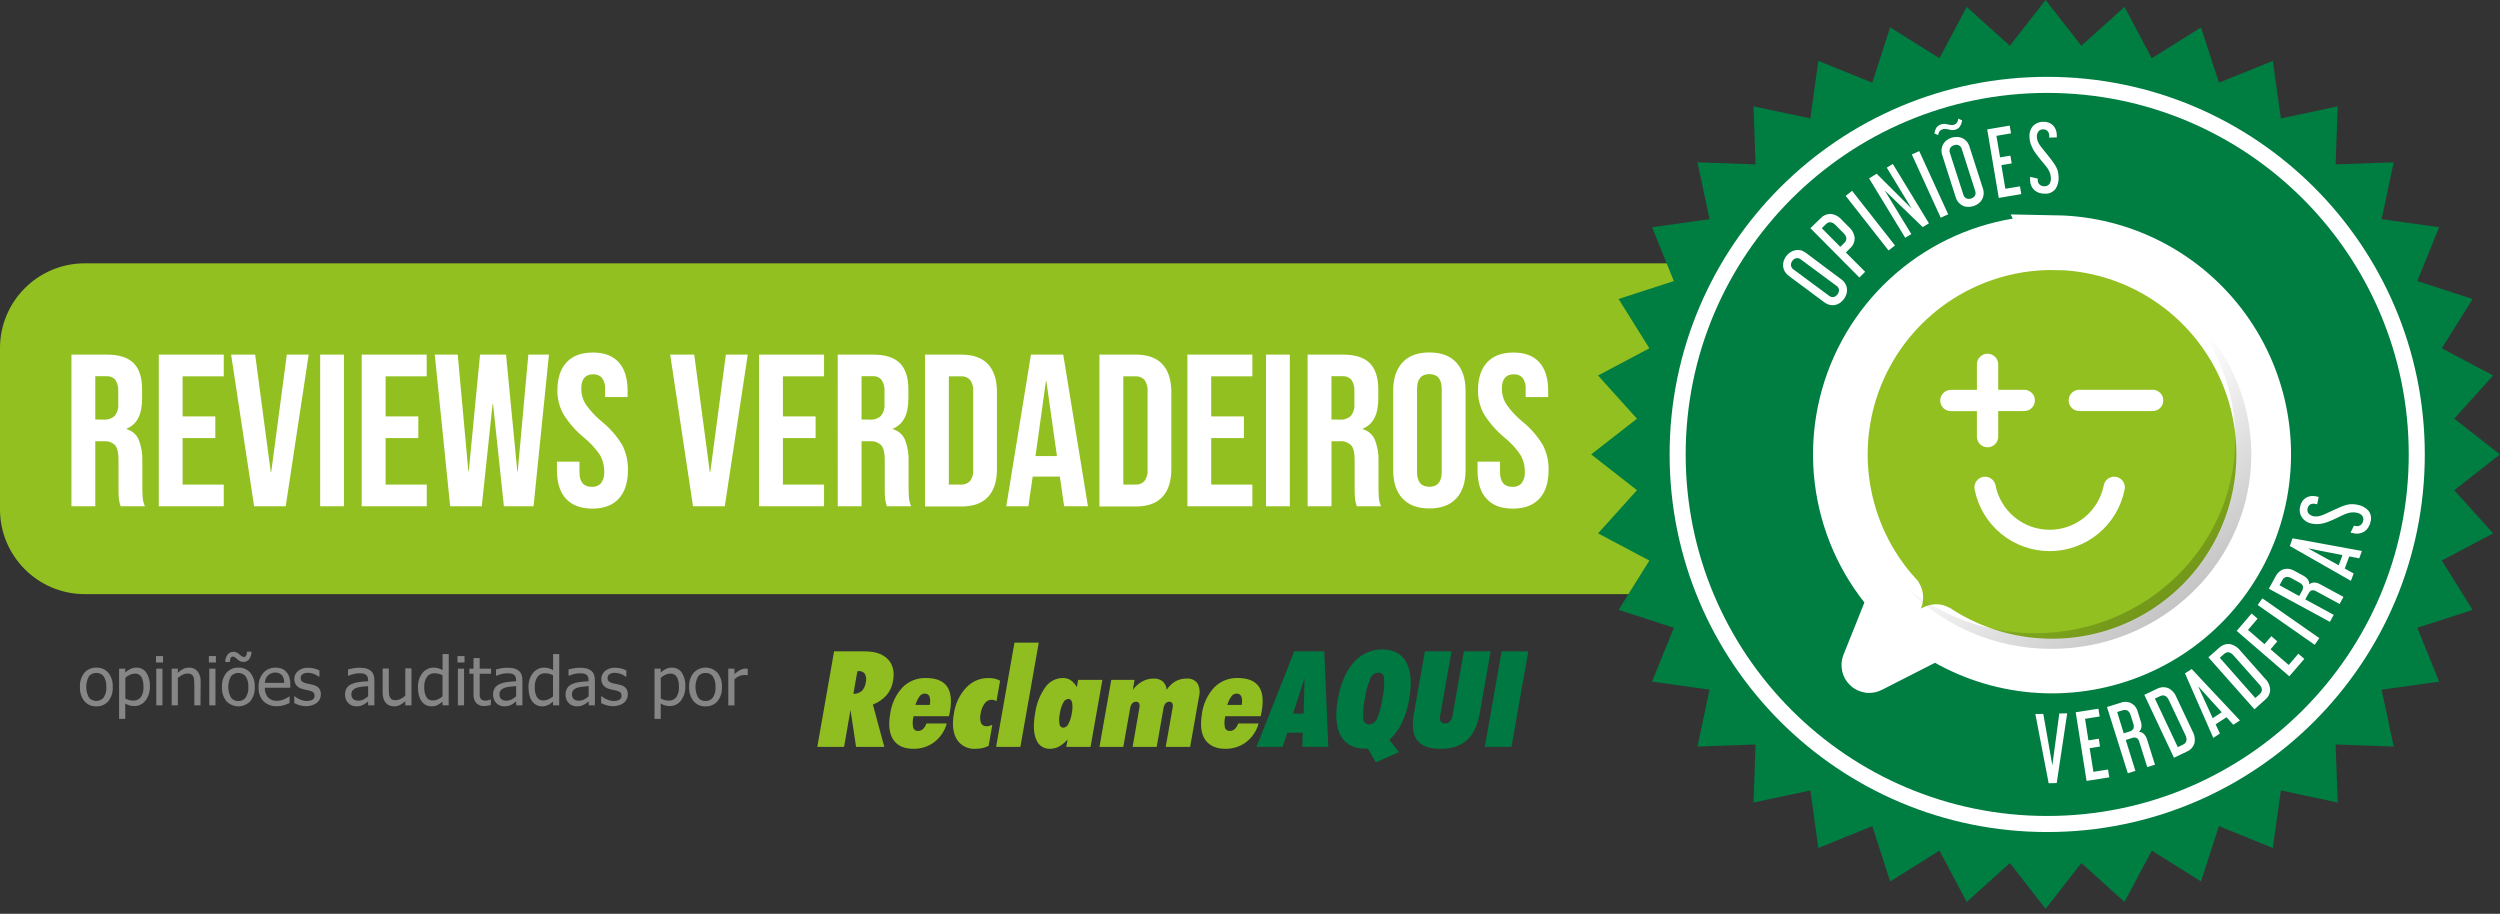
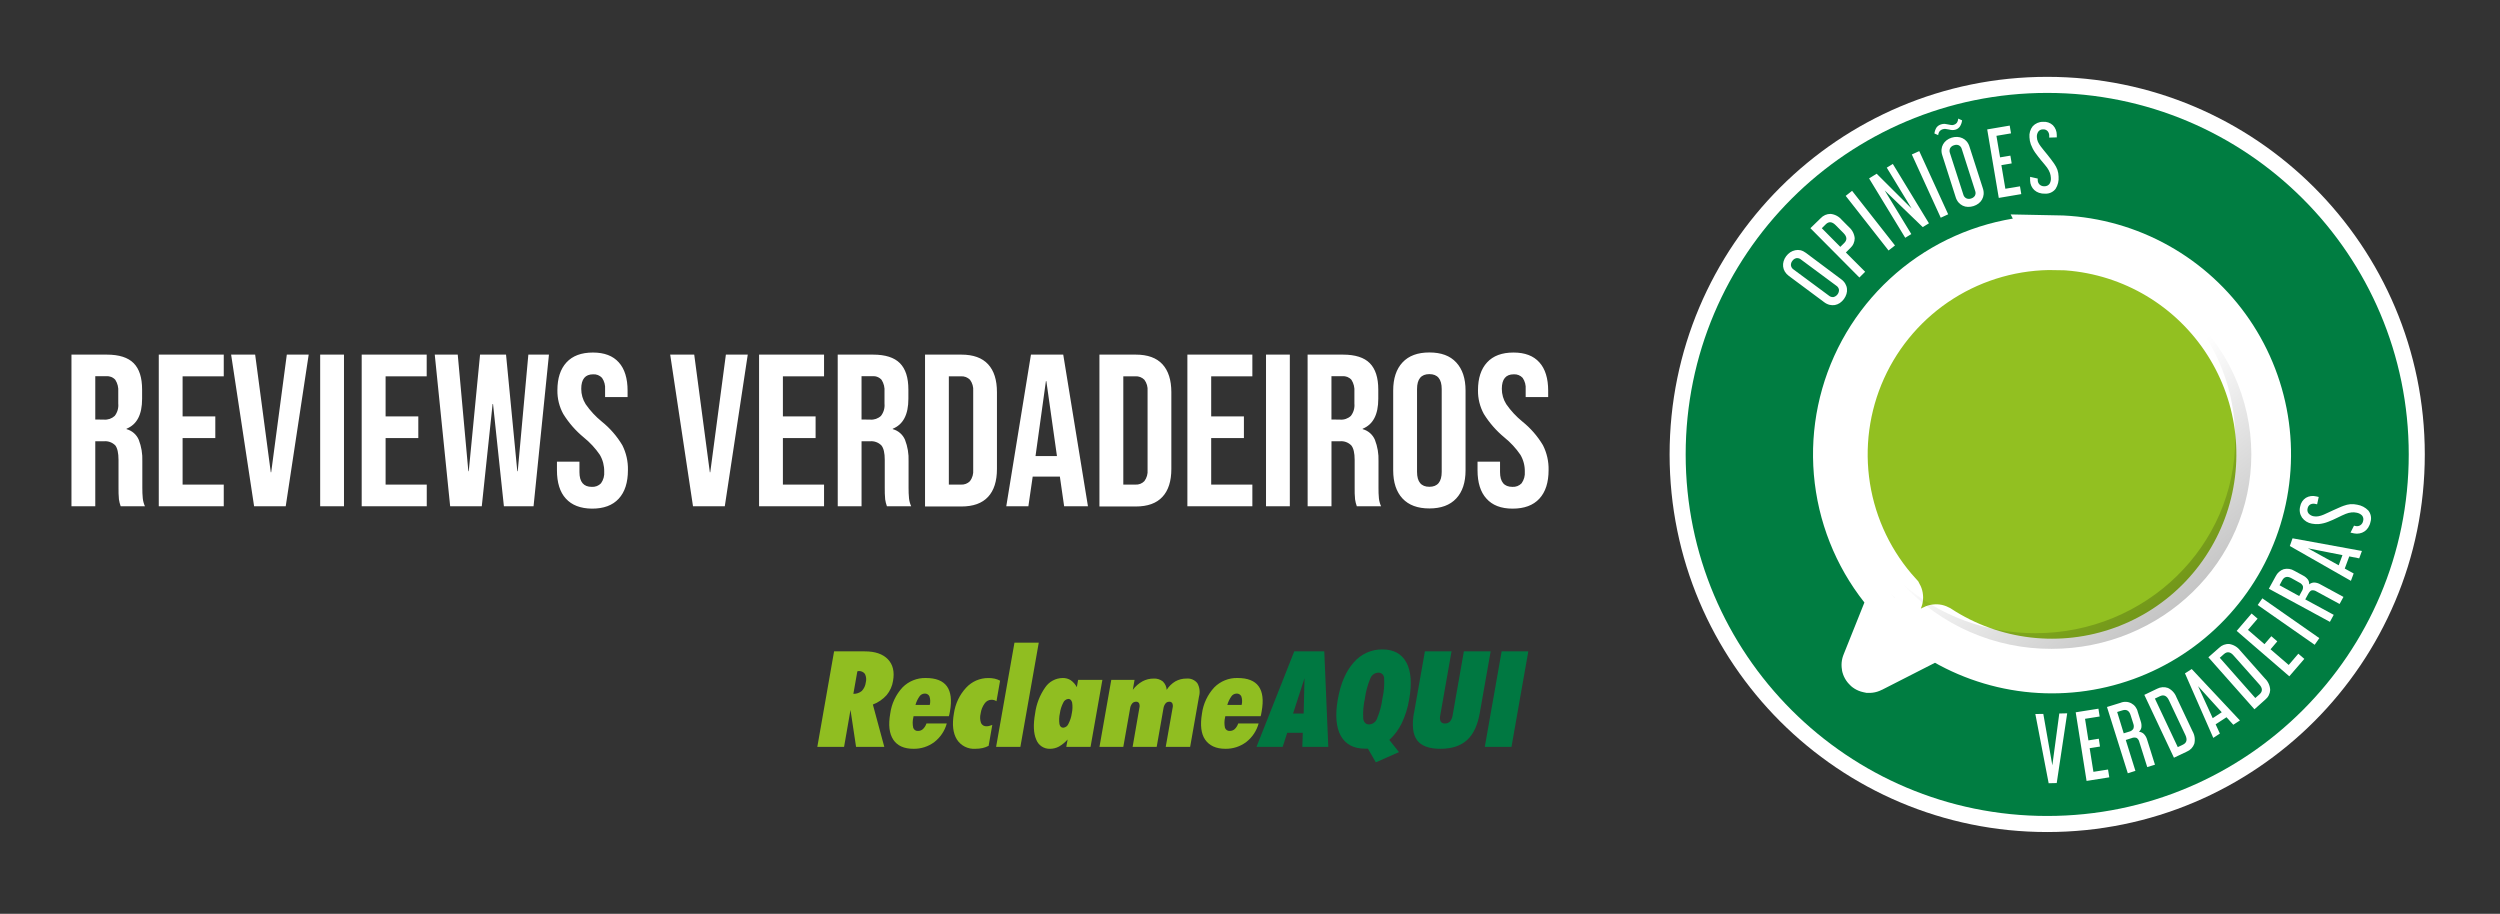
<svg xmlns="http://www.w3.org/2000/svg" width="145" height="53" viewBox="0 0 145 53" fill="none">
  <rect x="0" y="0" width="145" height="53" fill="#333333" stroke="none" />
-   <path d="M98.146 15.273H4.919C2.202 15.273 0 17.475 0 20.191V29.54C0 32.257 2.202 34.459 4.919 34.459H98.146C100.863 34.459 103.065 32.257 103.065 29.54V20.191C103.065 17.475 100.863 15.273 98.146 15.273Z" fill="#92C021" />
-   <path d="M145 26.355L142.344 28.43L144.601 30.935L141.625 32.513L143.412 35.373L140.206 36.411L141.47 39.535L138.134 40.002L138.836 43.3L135.466 43.18L135.587 46.547L132.292 45.846L131.824 49.184L128.697 47.916L127.659 51.126L124.803 49.337L123.219 52.313L120.719 50.056L118.645 52.714L116.572 50.056L114.069 52.313L112.487 49.337L109.629 51.126L108.591 47.916L105.464 49.184L104.999 45.846L101.704 46.547L101.822 43.18L98.452 43.3L99.154 40.002L95.818 39.535L97.082 36.411L93.878 35.373L95.663 32.513L92.687 30.935L94.944 28.43L92.288 26.355L94.944 24.284L92.687 21.779L95.663 20.201L93.878 17.341L97.082 16.301L95.818 13.179L99.154 12.712L98.452 9.414L101.822 9.534L101.704 6.168L104.999 6.868L105.464 3.53L108.591 4.794L109.629 1.588L112.487 3.375L114.069 0.401L116.572 2.654L118.645 0L120.719 2.654L123.219 0.401L124.803 3.375L127.659 1.588L128.697 4.794L131.824 3.53L132.292 6.868L135.587 6.168L135.466 9.534L138.836 9.414L138.134 12.712L141.47 13.179L140.206 16.301L143.412 17.341L141.625 20.201L144.601 21.779L142.344 24.284L145 26.355Z" fill="#007D41" />
  <path d="M118.738 48.258C130.833 48.258 140.638 38.452 140.638 26.357C140.638 14.262 130.833 4.457 118.738 4.457C106.643 4.457 96.837 14.262 96.837 26.357C96.837 38.452 106.643 48.258 118.738 48.258Z" fill="white" />
  <path d="M118.738 47.326C130.319 47.326 139.707 37.938 139.707 26.357C139.707 14.777 130.319 5.389 118.738 5.389C107.157 5.389 97.769 14.777 97.769 26.357C97.769 37.938 107.157 47.326 118.738 47.326Z" fill="#007D41" />
  <path d="M119.245 14.078C116.845 14.034 114.484 14.695 112.455 15.978C110.426 17.262 108.818 19.112 107.829 21.3C106.841 23.488 106.515 25.917 106.893 28.288C107.27 30.659 108.334 32.867 109.954 34.64C109.956 34.644 109.957 34.649 109.957 34.654C109.957 34.659 109.956 34.664 109.954 34.668L108.394 38.565C108.391 38.57 108.39 38.576 108.392 38.582C108.393 38.587 108.395 38.592 108.4 38.596C108.404 38.6 108.409 38.602 108.415 38.603C108.42 38.603 108.426 38.602 108.431 38.599L112.28 36.636C112.284 36.634 112.288 36.633 112.293 36.633C112.297 36.633 112.302 36.634 112.306 36.636C113.899 37.675 115.712 38.33 117.602 38.549C119.492 38.768 121.406 38.544 123.195 37.897C124.984 37.249 126.598 36.195 127.909 34.817C129.221 33.439 130.195 31.776 130.753 29.957C131.312 28.139 131.441 26.215 131.13 24.339C130.818 22.462 130.075 20.683 128.959 19.143C127.843 17.603 126.384 16.343 124.698 15.462C123.011 14.582 121.143 14.105 119.241 14.07L119.245 14.078Z" fill="#92C021" stroke="white" stroke-width="3.17" stroke-miterlimit="10" stroke-linecap="round" />
  <path opacity="0.61" d="M126.704 17.93C128.593 19.976 129.642 22.657 129.642 25.442C129.642 31.672 124.453 36.725 118.054 36.725C115.221 36.735 112.48 35.717 110.339 33.861C111.44 35.056 112.778 36.009 114.267 36.658C115.756 37.308 117.365 37.64 118.99 37.633C125.39 37.633 130.577 32.582 130.577 26.349C130.575 24.75 130.227 23.17 129.559 21.717C128.891 20.264 127.917 18.973 126.704 17.93Z" fill="url(#paint0_linear_2424_304)" />
-   <path d="M114.66 25.358C114.669 25.516 114.737 25.665 114.852 25.773C114.967 25.882 115.12 25.943 115.278 25.943C115.436 25.943 115.588 25.882 115.703 25.773C115.818 25.665 115.887 25.516 115.896 25.358V23.841H117.407C117.571 23.841 117.728 23.776 117.843 23.66C117.959 23.544 118.024 23.387 118.024 23.224C118.024 23.06 117.959 22.903 117.843 22.788C117.728 22.672 117.571 22.607 117.407 22.607H115.896V21.101C115.887 20.943 115.818 20.794 115.703 20.686C115.588 20.577 115.436 20.516 115.278 20.516C115.12 20.516 114.967 20.577 114.852 20.686C114.737 20.794 114.669 20.943 114.66 21.101V22.613H113.15C112.987 22.613 112.83 22.678 112.714 22.793C112.598 22.909 112.533 23.066 112.533 23.23C112.533 23.393 112.598 23.55 112.714 23.666C112.83 23.782 112.987 23.846 113.15 23.846H114.66V25.358ZM120.598 23.841H124.855C125.019 23.841 125.176 23.776 125.292 23.66C125.407 23.544 125.472 23.387 125.472 23.224C125.472 23.06 125.407 22.903 125.292 22.788C125.176 22.672 125.019 22.607 124.855 22.607H120.598C120.435 22.607 120.278 22.672 120.162 22.788C120.046 22.903 119.981 23.06 119.981 23.224C119.981 23.387 120.046 23.544 120.162 23.66C120.278 23.776 120.435 23.841 120.598 23.841ZM123.23 28.385C123.246 28.305 123.245 28.224 123.23 28.144C123.214 28.065 123.182 27.989 123.137 27.922C123.092 27.854 123.034 27.797 122.966 27.752C122.899 27.707 122.823 27.676 122.743 27.66C122.583 27.628 122.416 27.662 122.28 27.753C122.144 27.844 122.05 27.986 122.018 28.146C121.875 28.874 121.483 29.528 120.911 29.999C120.338 30.47 119.62 30.727 118.879 30.727C118.138 30.727 117.419 30.47 116.847 29.999C116.274 29.528 115.883 28.874 115.739 28.146C115.707 27.986 115.613 27.844 115.477 27.753C115.341 27.662 115.175 27.628 115.014 27.66C114.853 27.692 114.712 27.786 114.621 27.922C114.529 28.058 114.496 28.224 114.528 28.385C114.725 29.394 115.268 30.302 116.061 30.955C116.855 31.608 117.851 31.965 118.879 31.965C119.907 31.965 120.903 31.608 121.696 30.955C122.49 30.302 123.032 29.394 123.23 28.385Z" fill="white" />
  <path opacity="0.61" d="M109.611 34.391C109.706 34.497 109.797 34.603 109.903 34.706L109.922 34.659C109.817 34.571 109.713 34.482 109.611 34.391Z" fill="url(#paint1_linear_2424_304)" />
  <path d="M106.792 16.199C106.887 16.267 106.966 16.353 107.025 16.452C107.079 16.542 107.113 16.642 107.124 16.747C107.136 16.85 107.126 16.955 107.094 17.054C107.062 17.159 107.012 17.257 106.947 17.345C106.881 17.435 106.8 17.513 106.709 17.576C106.622 17.634 106.525 17.673 106.423 17.692C106.321 17.708 106.215 17.705 106.114 17.68C106.001 17.651 105.895 17.599 105.803 17.528L103.752 16.003C103.659 15.935 103.58 15.849 103.519 15.75C103.466 15.661 103.432 15.562 103.421 15.459C103.41 15.356 103.419 15.252 103.449 15.153C103.48 15.046 103.531 14.946 103.598 14.857C103.664 14.768 103.744 14.692 103.836 14.631C103.923 14.575 104.02 14.535 104.122 14.514C104.224 14.492 104.329 14.492 104.431 14.514C104.543 14.543 104.648 14.595 104.74 14.665L106.792 16.199ZM106.079 17.149C106.116 17.181 106.159 17.205 106.206 17.218C106.253 17.232 106.302 17.235 106.351 17.228C106.442 17.203 106.522 17.148 106.578 17.072C106.635 16.997 106.664 16.904 106.662 16.81C106.655 16.762 106.638 16.715 106.611 16.674C106.584 16.633 106.549 16.598 106.507 16.572L104.457 15.053C104.42 15.02 104.377 14.996 104.33 14.983C104.283 14.969 104.233 14.966 104.185 14.974C104.092 14.995 104.011 15.05 103.958 15.129C103.897 15.203 103.867 15.297 103.874 15.392C103.881 15.44 103.898 15.486 103.924 15.528C103.95 15.569 103.985 15.604 104.026 15.63L106.079 17.149ZM105.598 12.657C105.671 12.578 105.76 12.514 105.859 12.47C105.958 12.427 106.065 12.405 106.174 12.406C106.425 12.432 106.657 12.555 106.82 12.749L107.234 13.166C107.427 13.331 107.548 13.563 107.573 13.815C107.573 13.923 107.55 14.03 107.506 14.129C107.462 14.228 107.397 14.317 107.316 14.389L107.061 14.644L108.179 15.763L107.844 16.096L105.003 13.235L105.598 12.657ZM106.738 14.318L106.968 14.091C107.143 13.915 107.128 13.725 106.923 13.518L106.466 13.058C106.261 12.852 106.071 12.835 105.896 13.008L105.665 13.237L106.738 14.318ZM107.421 11.068L109.909 14.236L109.536 14.529L107.05 11.36L107.421 11.068ZM108.846 10.076L110.876 12.098L109.432 9.724L109.784 9.509L111.879 12.952L111.519 13.172L109.312 11.043L110.856 13.576L110.503 13.791L108.407 10.348L108.846 10.076ZM111.316 8.764L112.994 12.43L112.563 12.628L110.886 8.959L111.316 8.764ZM112.196 7.742C112.21 7.621 112.251 7.504 112.315 7.399C112.382 7.308 112.478 7.243 112.587 7.213C112.656 7.19 112.728 7.181 112.8 7.185C112.862 7.192 112.925 7.203 112.986 7.217L113.158 7.25C113.216 7.261 113.277 7.256 113.333 7.235C113.394 7.216 113.449 7.18 113.491 7.131C113.543 7.057 113.572 6.97 113.575 6.879L113.802 6.98C113.787 7.104 113.745 7.224 113.679 7.33C113.62 7.42 113.531 7.486 113.428 7.517C113.362 7.539 113.292 7.548 113.223 7.543C113.161 7.543 113.1 7.524 113.036 7.511C112.973 7.498 112.915 7.487 112.85 7.48C112.787 7.472 112.723 7.479 112.664 7.5C112.602 7.519 112.547 7.554 112.505 7.603C112.452 7.67 112.421 7.752 112.416 7.837L112.196 7.742ZM115.008 10.93C115.046 11.04 115.06 11.158 115.051 11.274C115.041 11.379 115.01 11.48 114.958 11.571C114.907 11.662 114.838 11.741 114.755 11.804C114.667 11.87 114.569 11.92 114.464 11.953C114.358 11.987 114.247 12.003 114.136 11.999C114.033 11.998 113.931 11.974 113.838 11.929C113.745 11.884 113.662 11.82 113.594 11.742C113.519 11.653 113.463 11.55 113.43 11.438L112.651 9C112.613 8.89 112.599 8.773 112.61 8.658C112.618 8.556 112.649 8.459 112.699 8.37C112.75 8.28 112.818 8.201 112.9 8.138C112.989 8.069 113.088 8.018 113.195 7.985C113.299 7.952 113.408 7.937 113.517 7.942C113.622 7.945 113.724 7.969 113.819 8.013C113.914 8.056 113.998 8.12 114.065 8.199C114.141 8.288 114.196 8.391 114.229 8.503L115.008 10.93ZM113.873 11.287C113.886 11.336 113.909 11.381 113.941 11.419C113.974 11.458 114.014 11.488 114.06 11.509C114.148 11.544 114.247 11.544 114.336 11.509C114.421 11.483 114.495 11.428 114.544 11.353C114.567 11.309 114.58 11.261 114.583 11.213C114.585 11.164 114.577 11.115 114.559 11.069L113.784 8.646C113.772 8.599 113.75 8.554 113.72 8.516C113.689 8.478 113.651 8.446 113.607 8.425C113.519 8.39 113.421 8.39 113.333 8.425C113.24 8.449 113.161 8.509 113.111 8.59C113.088 8.634 113.075 8.682 113.073 8.73C113.07 8.779 113.078 8.828 113.096 8.874L113.873 11.287ZM116.563 7.284L116.639 7.735L115.793 7.878L116.004 9.127L116.602 9.027L116.678 9.478L116.08 9.578L116.311 10.948L117.159 10.807L117.234 11.258L115.929 11.479L115.258 7.506L116.563 7.284ZM118.49 7.066C118.595 7.056 118.701 7.069 118.8 7.103C118.9 7.137 118.991 7.191 119.068 7.263C119.213 7.413 119.294 7.614 119.293 7.823V7.968L118.855 7.981V7.873C118.858 7.772 118.822 7.674 118.755 7.599C118.721 7.565 118.68 7.539 118.635 7.522C118.59 7.506 118.542 7.499 118.494 7.504C118.44 7.501 118.387 7.512 118.339 7.536C118.291 7.559 118.249 7.594 118.218 7.638C118.159 7.73 118.131 7.838 118.138 7.947C118.141 8.044 118.162 8.139 118.201 8.227C118.246 8.323 118.302 8.414 118.367 8.497C118.414 8.561 118.471 8.633 118.54 8.717C118.609 8.801 118.682 8.889 118.755 8.98C118.827 9.071 118.9 9.166 118.967 9.252C119.034 9.338 119.094 9.422 119.144 9.496C119.221 9.606 119.284 9.725 119.331 9.85C119.372 9.976 119.395 10.107 119.398 10.24C119.419 10.49 119.359 10.741 119.224 10.954C119.154 11.046 119.062 11.119 118.957 11.168C118.852 11.216 118.736 11.239 118.621 11.233C118.499 11.239 118.377 11.222 118.261 11.183C118.161 11.149 118.069 11.095 117.991 11.025C117.916 10.956 117.857 10.873 117.815 10.78C117.772 10.684 117.749 10.579 117.746 10.473V10.257L118.188 10.357V10.454C118.19 10.549 118.229 10.638 118.296 10.704C118.334 10.739 118.379 10.766 118.428 10.783C118.476 10.8 118.528 10.807 118.58 10.803C118.634 10.805 118.689 10.794 118.739 10.771C118.789 10.748 118.832 10.713 118.867 10.671C118.933 10.565 118.963 10.441 118.951 10.316C118.946 10.221 118.929 10.126 118.898 10.035C118.856 9.924 118.8 9.818 118.731 9.722C118.691 9.664 118.641 9.601 118.583 9.535L118.397 9.315C118.332 9.237 118.268 9.161 118.211 9.081C118.153 9 118.093 8.926 118.041 8.853C117.936 8.703 117.851 8.54 117.787 8.369C117.741 8.238 117.714 8.101 117.709 7.962C117.687 7.732 117.755 7.502 117.899 7.321C117.975 7.24 118.066 7.175 118.168 7.131C118.269 7.087 118.379 7.065 118.49 7.066ZM118.512 41.406L119.036 44.388L119.439 41.383L119.897 41.372L119.29 45.417L118.822 45.428L118.05 41.413L118.512 41.406ZM121.709 41.104L121.78 41.557L120.932 41.691L121.129 42.942L121.73 42.846L121.8 43.3L121.2 43.395L121.418 44.766L122.266 44.632L122.339 45.085L121.021 45.294L120.391 41.313L121.709 41.104ZM122.99 40.763C123.089 40.721 123.196 40.702 123.303 40.707C123.411 40.711 123.516 40.739 123.612 40.789C123.707 40.839 123.79 40.909 123.855 40.995C123.92 41.081 123.966 41.179 123.989 41.285L124.158 41.82C124.202 41.939 124.216 42.066 124.201 42.192C124.183 42.289 124.134 42.377 124.059 42.442C124.164 42.45 124.262 42.494 124.339 42.565C124.433 42.66 124.501 42.779 124.535 42.908L124.988 44.353L124.54 44.492L124.082 43.038C124.062 42.944 124.008 42.86 123.931 42.802C123.832 42.766 123.724 42.77 123.629 42.813L123.295 42.919L123.854 44.71L123.413 44.85L122.205 41.005L122.99 40.763ZM123.176 42.533L123.482 42.438C123.584 42.418 123.675 42.358 123.733 42.271C123.77 42.176 123.77 42.072 123.733 41.978L123.575 41.478C123.495 41.219 123.336 41.126 123.099 41.201L122.796 41.296L123.176 42.533ZM125.114 39.946C125.21 39.896 125.315 39.866 125.423 39.858C125.531 39.85 125.639 39.865 125.741 39.902C125.969 40.011 126.146 40.205 126.235 40.442L127.166 42.412C127.293 42.632 127.33 42.893 127.269 43.139C127.232 43.241 127.175 43.334 127.1 43.413C127.025 43.491 126.935 43.553 126.835 43.594L126.089 43.948L124.371 40.302L125.114 39.946ZM126.311 43.333L126.604 43.193C126.827 43.089 126.878 42.904 126.753 42.634L125.798 40.615C125.673 40.353 125.5 40.273 125.276 40.379L124.984 40.517L126.311 43.333ZM127.12 38.804L129.916 41.786L129.532 42.036L129.137 41.6L128.507 42.011L128.753 42.547L128.371 42.798L126.728 39.054L127.12 38.804ZM128.337 41.654L128.861 41.311L127.489 39.797L128.337 41.654ZM128.71 37.572C128.787 37.496 128.879 37.437 128.981 37.399C129.082 37.362 129.191 37.345 129.299 37.352C129.547 37.392 129.772 37.525 129.925 37.725L131.369 39.354C131.552 39.529 131.66 39.768 131.671 40.021C131.665 40.129 131.636 40.235 131.586 40.331C131.537 40.428 131.467 40.512 131.383 40.58L130.758 41.139L128.085 38.122L128.71 37.572ZM130.808 40.485L131.051 40.271C131.237 40.107 131.237 39.915 131.04 39.697L129.548 38.019C129.362 37.801 129.176 37.773 128.989 37.937L128.747 38.151L130.808 40.485ZM130.592 35.583L130.941 35.883L130.382 36.534L131.34 37.361L131.737 36.901L132.083 37.199L131.692 37.659L132.745 38.567L133.304 37.915L133.651 38.215L132.78 39.225L129.727 36.593L130.592 35.583ZM131.217 34.703L134.521 37.011L134.251 37.398L130.946 35.091L131.217 34.703ZM131.988 33.426C132.034 33.33 132.099 33.244 132.179 33.173C132.258 33.102 132.351 33.047 132.452 33.013C132.556 32.986 132.665 32.98 132.771 32.996C132.878 33.012 132.98 33.049 133.071 33.106L133.563 33.373C133.68 33.429 133.781 33.512 133.86 33.615C133.915 33.697 133.94 33.796 133.93 33.894C134.012 33.828 134.112 33.79 134.217 33.786C134.349 33.791 134.478 33.829 134.59 33.898L135.921 34.621L135.697 35.031L134.354 34.303C134.274 34.249 134.177 34.226 134.081 34.239C134.011 34.258 133.94 34.331 133.873 34.457L133.705 34.765L135.356 35.661L135.135 36.068L131.593 34.146L131.988 33.426ZM133.353 34.571L133.505 34.289C133.535 34.247 133.556 34.199 133.567 34.148C133.578 34.097 133.579 34.044 133.569 33.993C133.528 33.902 133.454 33.83 133.362 33.79L132.9 33.533C132.661 33.402 132.484 33.447 132.365 33.663L132.214 33.945L133.353 34.571ZM132.967 31.222L136.991 31.956L136.834 32.385L136.257 32.271L135.996 32.977L136.512 33.261L136.353 33.689L132.81 31.669L132.967 31.222ZM135.645 32.787L135.863 32.198L133.858 31.801L135.645 32.787ZM133.41 29.376C133.428 29.274 133.466 29.176 133.523 29.09C133.58 29.003 133.655 28.929 133.742 28.873C133.832 28.82 133.932 28.786 134.035 28.772C134.138 28.758 134.243 28.765 134.344 28.791L134.486 28.823L134.393 29.25L134.288 29.227C134.19 29.201 134.086 29.212 133.996 29.259C133.955 29.284 133.92 29.317 133.893 29.357C133.867 29.396 133.849 29.441 133.841 29.488C133.826 29.54 133.824 29.595 133.835 29.648C133.846 29.7 133.871 29.749 133.906 29.79C133.981 29.869 134.079 29.923 134.186 29.943C134.28 29.961 134.377 29.961 134.471 29.943C134.575 29.923 134.677 29.891 134.775 29.848C134.847 29.818 134.933 29.779 135.03 29.732L135.338 29.589C135.446 29.538 135.55 29.492 135.653 29.449C135.755 29.406 135.839 29.365 135.932 29.335C136.058 29.288 136.189 29.257 136.322 29.242C136.454 29.233 136.586 29.243 136.715 29.272C136.963 29.311 137.192 29.431 137.366 29.613C137.437 29.704 137.486 29.811 137.508 29.925C137.53 30.039 137.524 30.156 137.49 30.267C137.466 30.387 137.42 30.5 137.354 30.603C137.297 30.692 137.222 30.768 137.134 30.826C137.05 30.882 136.955 30.92 136.855 30.938C136.751 30.959 136.645 30.959 136.542 30.938L136.329 30.892L136.532 30.489L136.627 30.51C136.719 30.531 136.816 30.515 136.896 30.465C136.94 30.437 136.977 30.4 137.005 30.357C137.034 30.313 137.053 30.264 137.062 30.213C137.077 30.16 137.08 30.105 137.07 30.05C137.059 29.996 137.036 29.945 137.002 29.902C136.916 29.813 136.802 29.755 136.68 29.736C136.586 29.715 136.49 29.71 136.394 29.719C136.276 29.731 136.16 29.76 136.05 29.805C135.974 29.833 135.9 29.866 135.828 29.902L135.569 30.027C135.479 30.072 135.382 30.114 135.297 30.155C135.211 30.196 135.11 30.234 135.032 30.264C134.862 30.331 134.684 30.375 134.503 30.394C134.364 30.407 134.225 30.399 134.089 30.372C133.858 30.334 133.652 30.207 133.515 30.017C133.453 29.924 133.411 29.819 133.393 29.708C133.375 29.598 133.381 29.485 133.41 29.376ZM4.145 20.568H6.196C6.908 20.568 7.426 20.734 7.754 21.065C8.082 21.397 8.242 21.904 8.242 22.592V23.132C8.242 24.046 7.941 24.623 7.338 24.866V24.89C7.495 24.933 7.641 25.01 7.764 25.117C7.887 25.224 7.984 25.357 8.048 25.507C8.201 25.903 8.272 26.326 8.255 26.75V28.295C8.253 28.499 8.262 28.702 8.281 28.905C8.298 29.063 8.34 29.218 8.406 29.363H6.999C6.952 29.233 6.918 29.099 6.898 28.963C6.878 28.737 6.87 28.511 6.874 28.284V26.676C6.874 26.273 6.809 25.991 6.688 25.833C6.6 25.746 6.495 25.679 6.378 25.637C6.262 25.596 6.138 25.582 6.015 25.595H5.526V29.363H4.145V20.568ZM6.03 24.338C6.143 24.347 6.256 24.332 6.363 24.296C6.47 24.259 6.569 24.2 6.652 24.124C6.81 23.921 6.884 23.665 6.859 23.408V22.722C6.879 22.48 6.82 22.237 6.689 22.031C6.623 21.956 6.54 21.898 6.447 21.861C6.354 21.825 6.254 21.81 6.155 21.818H5.526V24.331L6.03 24.338ZM9.209 20.568H12.978V21.826H10.591V24.15H12.488V25.406H10.591V28.107H12.978V29.363H9.209V20.568ZM13.405 20.568H14.799L15.705 27.391H15.729L16.635 20.568H17.904L16.572 29.363H14.738L13.405 20.568ZM18.57 20.568H19.951V29.363H18.57V20.568ZM20.978 20.568H24.748V21.826H22.365V24.15H24.262V25.406H22.365V28.107H24.752V29.363H20.978V20.568ZM25.216 20.568H26.549L27.164 27.328H27.188L27.843 20.568H29.35L30.003 27.328H30.029L30.644 20.568H31.839L30.946 29.363H29.226L28.596 23.432H28.571L27.943 29.363H26.109L25.216 20.568ZM32.819 28.918C32.474 28.545 32.303 27.986 32.303 27.278V26.776H33.608V27.382C33.608 27.952 33.847 28.238 34.325 28.238C34.424 28.244 34.523 28.229 34.615 28.194C34.707 28.158 34.79 28.102 34.858 28.031C34.998 27.835 35.064 27.597 35.044 27.358C35.052 27.016 34.965 26.679 34.793 26.383C34.534 26.002 34.22 25.662 33.861 25.373C33.391 24.986 32.988 24.526 32.668 24.008C32.438 23.587 32.321 23.113 32.329 22.633C32.329 21.938 32.505 21.4 32.856 21.019C33.208 20.637 33.719 20.447 34.389 20.447C35.051 20.447 35.551 20.637 35.891 21.019C36.23 21.392 36.4 21.951 36.4 22.657V23.03H35.095V22.577C35.114 22.343 35.051 22.11 34.918 21.917C34.853 21.846 34.773 21.791 34.684 21.755C34.595 21.719 34.499 21.704 34.403 21.71C33.942 21.71 33.712 21.991 33.712 22.553C33.711 22.868 33.8 23.177 33.969 23.444C34.231 23.821 34.545 24.16 34.901 24.45C35.377 24.832 35.781 25.296 36.094 25.82C36.32 26.267 36.432 26.764 36.42 27.265C36.42 27.984 36.242 28.537 35.887 28.923C35.532 29.31 35.014 29.503 34.334 29.501C33.668 29.494 33.163 29.299 32.819 28.918ZM38.871 20.568H40.265L41.171 27.391H41.195L42.101 20.568H43.37L42.038 29.363H40.194L38.871 20.568ZM44.026 20.568H47.795V21.826H45.408V24.15H47.305V25.406H45.408V28.107H47.795V29.363H44.026V20.568ZM48.587 20.568H50.638C51.35 20.568 51.868 20.734 52.196 21.065C52.524 21.397 52.686 21.904 52.686 22.592V23.132C52.686 24.046 52.384 24.623 51.78 24.866V24.89C51.938 24.933 52.083 25.01 52.206 25.117C52.329 25.224 52.426 25.357 52.49 25.507C52.644 25.903 52.714 26.326 52.697 26.75V28.295C52.695 28.499 52.704 28.702 52.723 28.905C52.74 29.063 52.782 29.218 52.848 29.363H51.441C51.394 29.233 51.36 29.099 51.34 28.963C51.32 28.737 51.312 28.511 51.316 28.284V26.676C51.316 26.273 51.251 25.991 51.12 25.833C51.034 25.746 50.928 25.679 50.812 25.638C50.696 25.596 50.572 25.582 50.45 25.595H49.97V29.363H48.589L48.587 20.568ZM50.472 24.338C50.585 24.347 50.698 24.333 50.805 24.296C50.912 24.259 51.011 24.2 51.094 24.124C51.252 23.921 51.326 23.665 51.301 23.408V22.722C51.322 22.48 51.262 22.237 51.132 22.031C51.065 21.956 50.983 21.898 50.89 21.862C50.798 21.825 50.698 21.81 50.599 21.818H49.969V24.331L50.472 24.338ZM53.652 20.568H55.761C56.449 20.568 56.964 20.754 57.309 21.127C57.653 21.5 57.823 22.036 57.823 22.748V27.196C57.823 27.908 57.651 28.448 57.309 28.817C56.964 29.19 56.449 29.376 55.761 29.376H53.652V20.568ZM55.737 28.107C55.834 28.113 55.93 28.098 56.02 28.063C56.11 28.029 56.192 27.975 56.259 27.906C56.399 27.718 56.465 27.486 56.446 27.253V22.679C56.465 22.446 56.399 22.213 56.259 22.025C56.191 21.957 56.11 21.904 56.02 21.869C55.93 21.835 55.833 21.82 55.737 21.826H55.033V28.107H55.737ZM59.795 20.568H61.668L63.101 29.363H61.72L61.469 27.617V27.643H59.896L59.646 29.363H58.364L59.795 20.568ZM61.303 26.45L60.688 22.104H60.663L60.06 26.45H61.303ZM63.767 20.568H65.877C66.564 20.568 67.079 20.754 67.422 21.127C67.765 21.5 67.937 22.04 67.938 22.748V27.196C67.938 27.908 67.766 28.448 67.422 28.817C67.079 29.19 66.564 29.376 65.877 29.376H63.767V20.568ZM65.853 28.107C65.949 28.113 66.045 28.098 66.135 28.064C66.224 28.029 66.306 27.975 66.373 27.906C66.513 27.719 66.58 27.486 66.559 27.253V22.679C66.579 22.446 66.513 22.213 66.373 22.025C66.305 21.957 66.224 21.903 66.134 21.869C66.044 21.834 65.948 21.82 65.853 21.826H65.152V28.107H65.853ZM68.868 20.568H72.637V21.826H70.249V24.15H72.147V25.406H70.249V28.107H72.637V29.363H68.868V20.568ZM73.429 20.568H74.81V29.363H73.429V20.568ZM75.841 20.568H77.891C78.603 20.568 79.123 20.734 79.449 21.065C79.776 21.397 79.94 21.906 79.94 22.592V23.132C79.94 24.046 79.638 24.623 79.034 24.866V24.89C79.191 24.933 79.337 25.01 79.46 25.117C79.582 25.224 79.68 25.357 79.744 25.507C79.898 25.903 79.969 26.326 79.953 26.75V28.295C79.95 28.499 79.958 28.702 79.977 28.905C79.994 29.063 80.036 29.218 80.102 29.363H78.695C78.647 29.233 78.614 29.099 78.594 28.963C78.573 28.737 78.565 28.511 78.57 28.284V26.676C78.57 26.273 78.504 25.991 78.374 25.833C78.287 25.746 78.182 25.679 78.066 25.637C77.95 25.596 77.826 25.581 77.703 25.595H77.226V29.363H75.843L75.841 20.568ZM77.725 24.338C77.838 24.347 77.952 24.333 78.059 24.296C78.166 24.259 78.264 24.201 78.348 24.124C78.506 23.921 78.58 23.665 78.555 23.408V22.722C78.575 22.48 78.516 22.237 78.385 22.031C78.319 21.956 78.236 21.898 78.144 21.861C78.051 21.825 77.951 21.81 77.852 21.818H77.224V24.331L77.725 24.338ZM81.345 28.912C80.986 28.526 80.806 27.981 80.805 27.278V22.653C80.805 21.951 80.985 21.407 81.345 21.021C81.705 20.634 82.225 20.442 82.903 20.443C83.582 20.443 84.1 20.629 84.461 21.021C84.823 21.412 85.002 21.953 85.002 22.653V27.278C85.002 27.982 84.822 28.527 84.461 28.912C84.1 29.298 83.582 29.49 82.903 29.49C82.225 29.49 81.705 29.298 81.345 28.912ZM83.619 27.367V22.566C83.619 21.988 83.38 21.699 82.903 21.699C82.426 21.699 82.188 21.988 82.188 22.566V27.367C82.188 27.945 82.426 28.234 82.903 28.234C83.38 28.234 83.619 27.945 83.619 27.367ZM86.213 28.918C85.869 28.545 85.697 27.986 85.697 27.278V26.776H87.002V27.382C87.002 27.952 87.242 28.238 87.719 28.238C87.818 28.244 87.917 28.23 88.009 28.194C88.101 28.158 88.184 28.102 88.252 28.031C88.392 27.835 88.458 27.597 88.439 27.358C88.446 27.016 88.359 26.679 88.187 26.383C87.928 26.002 87.614 25.662 87.255 25.373C86.786 24.986 86.383 24.525 86.062 24.008C85.833 23.587 85.716 23.113 85.723 22.633C85.723 21.938 85.899 21.4 86.251 21.019C86.602 20.637 87.113 20.447 87.783 20.447C88.445 20.447 88.946 20.637 89.285 21.019C89.624 21.392 89.794 21.951 89.794 22.657V23.03H88.489V22.577C88.508 22.343 88.446 22.11 88.314 21.917C88.249 21.846 88.169 21.79 88.08 21.755C87.99 21.719 87.894 21.704 87.798 21.71C87.337 21.71 87.106 21.991 87.106 22.553C87.105 22.868 87.195 23.178 87.365 23.444C87.627 23.822 87.941 24.16 88.297 24.45C88.773 24.832 89.177 25.296 89.49 25.82C89.717 26.267 89.83 26.763 89.818 27.265C89.818 27.984 89.64 28.537 89.283 28.923C88.927 29.309 88.411 29.501 87.731 29.501C87.05 29.501 86.551 29.3 86.213 28.918Z" fill="white" />
-   <path d="M6.538 39.846C6.558 40.145 6.466 40.44 6.279 40.675C6.193 40.772 6.087 40.848 5.967 40.899C5.848 40.95 5.719 40.973 5.59 40.968C5.458 40.974 5.326 40.95 5.205 40.898C5.084 40.846 4.977 40.766 4.891 40.666C4.711 40.432 4.621 40.141 4.637 39.846C4.619 39.547 4.712 39.251 4.898 39.016C4.985 38.919 5.092 38.843 5.211 38.792C5.331 38.741 5.46 38.717 5.59 38.722C5.719 38.717 5.848 38.741 5.968 38.791C6.087 38.842 6.193 38.919 6.279 39.016C6.465 39.251 6.558 39.547 6.538 39.846ZM6.166 39.846C6.182 39.63 6.129 39.414 6.015 39.231C5.965 39.165 5.9 39.112 5.825 39.077C5.751 39.042 5.668 39.027 5.586 39.031C5.503 39.027 5.42 39.043 5.345 39.077C5.27 39.112 5.204 39.165 5.154 39.231C5.054 39.419 5.001 39.629 5.001 39.842C5.001 40.055 5.054 40.265 5.154 40.453C5.206 40.517 5.272 40.568 5.346 40.603C5.421 40.638 5.502 40.656 5.584 40.656C5.666 40.656 5.748 40.638 5.822 40.603C5.896 40.568 5.962 40.517 6.015 40.453C6.129 40.272 6.183 40.059 6.169 39.846H6.166ZM8.693 39.788C8.709 40.092 8.619 40.392 8.438 40.636C8.363 40.735 8.266 40.816 8.154 40.87C8.042 40.925 7.919 40.953 7.795 40.951C7.7 40.953 7.606 40.941 7.515 40.916C7.427 40.889 7.343 40.851 7.265 40.802V41.695H6.907V38.781H7.265V39.003C7.353 38.923 7.452 38.855 7.558 38.802C7.668 38.748 7.789 38.72 7.912 38.722C8.024 38.718 8.135 38.742 8.235 38.793C8.335 38.843 8.421 38.918 8.484 39.011C8.633 39.242 8.705 39.514 8.693 39.788ZM8.32 39.829C8.329 39.636 8.29 39.443 8.205 39.27C8.167 39.205 8.113 39.152 8.047 39.116C7.981 39.081 7.907 39.064 7.832 39.068C7.731 39.069 7.631 39.091 7.539 39.136C7.442 39.181 7.351 39.24 7.269 39.311V40.517C7.346 40.556 7.427 40.587 7.51 40.61C7.585 40.627 7.662 40.635 7.739 40.634C7.822 40.638 7.905 40.622 7.98 40.586C8.056 40.551 8.121 40.498 8.171 40.431C8.286 40.252 8.339 40.041 8.322 39.829H8.32ZM9.455 38.423H9.049V38.051H9.457L9.455 38.423ZM9.422 40.91H9.064V38.781H9.422V40.91ZM11.629 40.91H11.271V39.697C11.271 39.606 11.266 39.515 11.256 39.424C11.251 39.354 11.233 39.285 11.202 39.221C11.175 39.17 11.133 39.128 11.081 39.102C11.013 39.073 10.94 39.059 10.866 39.063C10.77 39.065 10.676 39.089 10.591 39.134C10.492 39.185 10.399 39.248 10.315 39.32V40.91H9.957V38.781H10.315V39.016C10.409 38.93 10.515 38.856 10.63 38.798C10.732 38.747 10.845 38.721 10.96 38.722C11.052 38.717 11.144 38.733 11.229 38.769C11.315 38.804 11.391 38.859 11.452 38.929C11.584 39.099 11.65 39.312 11.638 39.527L11.629 40.91ZM12.523 38.423H12.115V38.051H12.523V38.423ZM12.497 40.91H12.139V38.781H12.497V40.91ZM14.775 39.846C14.795 40.145 14.702 40.44 14.516 40.675C14.425 40.768 14.317 40.842 14.198 40.893C14.078 40.943 13.949 40.968 13.819 40.968C13.69 40.967 13.561 40.939 13.442 40.888C13.323 40.836 13.216 40.76 13.127 40.666C12.947 40.432 12.857 40.141 12.874 39.846C12.855 39.547 12.948 39.251 13.135 39.016C13.221 38.919 13.328 38.843 13.448 38.792C13.567 38.741 13.696 38.717 13.826 38.722C13.956 38.717 14.085 38.74 14.204 38.791C14.323 38.842 14.43 38.919 14.516 39.016C14.702 39.251 14.794 39.547 14.775 39.846ZM14.588 37.795C14.589 37.955 14.539 38.111 14.447 38.241C14.408 38.289 14.358 38.328 14.301 38.354C14.245 38.379 14.183 38.392 14.121 38.39C14.057 38.39 13.993 38.378 13.934 38.355C13.874 38.326 13.818 38.288 13.77 38.241C13.725 38.198 13.678 38.158 13.627 38.122C13.591 38.097 13.549 38.083 13.506 38.081C13.478 38.08 13.45 38.087 13.427 38.103C13.403 38.118 13.385 38.14 13.375 38.166C13.348 38.24 13.332 38.319 13.33 38.397H13.064C13.061 38.237 13.112 38.081 13.209 37.954C13.249 37.907 13.298 37.869 13.354 37.843C13.409 37.817 13.47 37.804 13.532 37.805C13.596 37.804 13.659 37.816 13.718 37.842C13.778 37.87 13.833 37.908 13.882 37.952C13.927 37.995 13.977 38.033 14.029 38.066C14.065 38.09 14.107 38.103 14.15 38.105C14.178 38.105 14.206 38.097 14.229 38.082C14.252 38.067 14.27 38.045 14.281 38.019C14.311 37.948 14.327 37.872 14.328 37.795H14.588ZM14.402 39.846C14.418 39.63 14.365 39.414 14.251 39.231C14.199 39.168 14.133 39.117 14.059 39.082C13.985 39.047 13.903 39.029 13.822 39.029C13.739 39.029 13.659 39.047 13.584 39.082C13.51 39.117 13.444 39.168 13.392 39.231C13.292 39.419 13.24 39.629 13.24 39.842C13.24 40.055 13.292 40.265 13.392 40.453C13.441 40.521 13.506 40.575 13.581 40.611C13.656 40.647 13.739 40.664 13.822 40.66C13.905 40.664 13.987 40.647 14.062 40.612C14.137 40.576 14.202 40.523 14.251 40.457C14.366 40.275 14.42 40.061 14.406 39.846H14.402ZM16.068 40.958C15.924 40.968 15.779 40.947 15.643 40.898C15.507 40.848 15.383 40.771 15.278 40.671C15.18 40.561 15.104 40.432 15.056 40.292C15.008 40.153 14.987 40.005 14.997 39.857C14.981 39.557 15.078 39.262 15.269 39.029C15.357 38.929 15.467 38.849 15.59 38.796C15.713 38.742 15.847 38.717 15.981 38.722C16.101 38.719 16.22 38.739 16.333 38.779C16.436 38.819 16.527 38.883 16.6 38.966C16.679 39.052 16.738 39.153 16.775 39.264C16.819 39.403 16.84 39.549 16.836 39.695V39.89H15.36C15.349 40.094 15.415 40.294 15.546 40.45C15.614 40.517 15.695 40.569 15.784 40.603C15.873 40.637 15.968 40.652 16.063 40.647C16.141 40.647 16.22 40.638 16.296 40.619C16.366 40.603 16.435 40.58 16.501 40.55C16.557 40.526 16.612 40.498 16.665 40.466L16.775 40.39H16.795V40.779L16.639 40.841C16.584 40.864 16.528 40.884 16.471 40.901C16.41 40.918 16.347 40.932 16.285 40.944C16.213 40.954 16.141 40.959 16.068 40.958ZM16.486 39.607C16.486 39.523 16.474 39.439 16.452 39.357C16.434 39.293 16.405 39.233 16.365 39.18C16.322 39.127 16.267 39.085 16.204 39.059C16.132 39.026 16.054 39.007 15.975 39.005C15.896 39.003 15.817 39.017 15.743 39.046C15.669 39.075 15.602 39.118 15.545 39.174C15.489 39.23 15.444 39.297 15.414 39.37C15.384 39.446 15.366 39.526 15.36 39.607H16.486ZM17.774 40.96C17.638 40.961 17.503 40.943 17.373 40.904C17.267 40.872 17.164 40.831 17.066 40.781V40.379H17.086C17.116 40.403 17.151 40.431 17.192 40.459C17.245 40.495 17.3 40.525 17.358 40.55C17.423 40.581 17.49 40.606 17.559 40.625C17.633 40.647 17.71 40.659 17.787 40.658C17.85 40.658 17.912 40.651 17.973 40.638C18.024 40.63 18.074 40.613 18.119 40.587C18.157 40.564 18.189 40.532 18.214 40.494C18.237 40.448 18.247 40.397 18.244 40.345C18.246 40.311 18.241 40.277 18.229 40.245C18.217 40.213 18.198 40.183 18.175 40.159C18.102 40.103 18.017 40.066 17.927 40.049L17.74 40.01C17.668 39.995 17.599 39.978 17.537 39.959C17.398 39.928 17.274 39.851 17.183 39.741C17.107 39.639 17.068 39.513 17.071 39.385C17.069 39.295 17.087 39.206 17.125 39.125C17.163 39.044 17.219 38.972 17.289 38.916C17.453 38.786 17.658 38.72 17.867 38.729C17.987 38.73 18.106 38.744 18.223 38.772C18.328 38.797 18.429 38.834 18.525 38.884V39.257H18.505C18.412 39.184 18.309 39.126 18.199 39.085C18.09 39.044 17.976 39.023 17.86 39.022C17.755 39.019 17.651 39.045 17.559 39.096C17.521 39.12 17.489 39.153 17.468 39.193C17.447 39.232 17.436 39.277 17.438 39.322C17.436 39.358 17.441 39.395 17.453 39.429C17.466 39.464 17.485 39.495 17.511 39.521C17.579 39.575 17.658 39.612 17.742 39.63L17.929 39.67C17.994 39.684 18.063 39.698 18.135 39.717C18.27 39.742 18.394 39.807 18.491 39.903C18.574 40.01 18.616 40.142 18.609 40.276C18.61 40.366 18.591 40.455 18.555 40.537C18.52 40.619 18.465 40.691 18.396 40.748C18.32 40.812 18.232 40.861 18.137 40.893C18.02 40.935 17.898 40.958 17.774 40.96ZM21.351 40.682L21.233 40.772C21.189 40.808 21.142 40.839 21.091 40.865C21.032 40.896 20.97 40.922 20.905 40.942C20.824 40.962 20.741 40.971 20.657 40.968C20.572 40.968 20.487 40.951 20.407 40.919C20.329 40.887 20.258 40.839 20.199 40.779C20.139 40.718 20.093 40.644 20.063 40.563C20.027 40.477 20.01 40.384 20.011 40.291C20.008 40.161 20.04 40.032 20.104 39.918C20.175 39.808 20.278 39.722 20.4 39.672C20.535 39.613 20.677 39.575 20.823 39.559C20.985 39.538 21.16 39.523 21.349 39.512V39.443C21.352 39.373 21.338 39.304 21.31 39.24C21.286 39.191 21.249 39.15 21.203 39.121C21.152 39.09 21.095 39.07 21.036 39.063C20.968 39.054 20.9 39.049 20.832 39.05C20.734 39.051 20.636 39.063 20.54 39.087C20.425 39.112 20.313 39.148 20.204 39.193H20.184V38.826C20.249 38.807 20.344 38.787 20.467 38.763C20.59 38.74 20.715 38.729 20.84 38.729C20.965 38.727 21.09 38.738 21.213 38.763C21.31 38.785 21.402 38.828 21.483 38.888C21.561 38.945 21.621 39.023 21.656 39.113C21.698 39.221 21.717 39.337 21.714 39.452V40.91H21.351V40.682ZM21.351 40.384V39.794L21.026 39.825C20.92 39.835 20.814 39.854 20.711 39.883C20.623 39.907 20.541 39.954 20.475 40.017C20.443 40.05 20.418 40.09 20.402 40.133C20.386 40.176 20.379 40.223 20.381 40.269C20.378 40.32 20.385 40.37 20.403 40.418C20.421 40.466 20.45 40.509 20.486 40.545C20.57 40.613 20.678 40.646 20.786 40.638C20.893 40.639 20.998 40.614 21.093 40.565C21.186 40.516 21.273 40.455 21.351 40.384ZM23.865 40.91H23.507V40.673C23.412 40.76 23.306 40.834 23.192 40.893C23.09 40.944 22.977 40.97 22.862 40.968C22.773 40.968 22.684 40.953 22.599 40.923C22.518 40.892 22.444 40.842 22.385 40.778C22.32 40.706 22.272 40.62 22.243 40.528C22.206 40.407 22.189 40.281 22.193 40.155V38.774H22.551V39.986C22.55 40.08 22.554 40.173 22.564 40.267C22.571 40.332 22.59 40.395 22.62 40.453C22.645 40.505 22.687 40.548 22.739 40.574C22.807 40.603 22.881 40.616 22.955 40.612C23.053 40.609 23.149 40.584 23.235 40.537C23.334 40.488 23.425 40.425 23.507 40.351V38.763H23.865V40.91ZM26.023 40.91H25.666V40.692C25.61 40.739 25.561 40.778 25.52 40.807C25.476 40.841 25.428 40.87 25.377 40.891C25.326 40.916 25.273 40.935 25.218 40.949C25.157 40.962 25.094 40.969 25.032 40.968C24.921 40.969 24.811 40.944 24.711 40.895C24.611 40.847 24.524 40.775 24.46 40.684C24.385 40.579 24.33 40.461 24.297 40.336C24.258 40.181 24.239 40.021 24.241 39.861C24.238 39.696 24.263 39.532 24.314 39.376C24.359 39.246 24.426 39.124 24.514 39.018C24.591 38.927 24.687 38.853 24.795 38.8C24.903 38.748 25.02 38.722 25.14 38.722C25.234 38.72 25.328 38.732 25.419 38.757C25.507 38.784 25.591 38.821 25.669 38.867V37.935H26.027L26.023 40.91ZM25.666 40.39V39.163C25.589 39.125 25.508 39.095 25.425 39.074C25.35 39.057 25.273 39.049 25.196 39.05C25.112 39.046 25.029 39.063 24.954 39.099C24.878 39.135 24.813 39.19 24.763 39.257C24.648 39.433 24.593 39.643 24.607 39.853C24.595 40.052 24.637 40.25 24.728 40.427C24.767 40.493 24.824 40.546 24.892 40.582C24.959 40.617 25.036 40.633 25.112 40.627C25.21 40.626 25.306 40.605 25.395 40.563C25.494 40.519 25.585 40.461 25.666 40.39ZM26.942 38.423H26.534V38.051H26.942V38.423ZM26.916 40.91H26.558V38.781H26.916V40.91ZM28.085 40.951C28.001 40.956 27.918 40.944 27.839 40.915C27.761 40.887 27.689 40.842 27.628 40.785C27.506 40.638 27.447 40.448 27.464 40.258V39.078H27.222V38.781H27.464V38.168H27.822V38.781H28.482V39.078H27.822V40.34C27.825 40.397 27.841 40.453 27.867 40.504C27.888 40.549 27.925 40.585 27.971 40.604C28.031 40.626 28.094 40.637 28.157 40.636C28.215 40.637 28.272 40.629 28.327 40.612C28.381 40.593 28.422 40.58 28.446 40.569H28.467V40.889C28.4 40.91 28.331 40.925 28.262 40.934C28.203 40.944 28.144 40.95 28.085 40.951ZM29.936 40.682L29.818 40.772C29.774 40.808 29.727 40.839 29.677 40.865C29.617 40.896 29.555 40.922 29.49 40.942C29.409 40.962 29.326 40.971 29.242 40.968C29.157 40.968 29.072 40.951 28.992 40.919C28.914 40.887 28.843 40.839 28.784 40.779C28.724 40.717 28.678 40.644 28.648 40.563C28.613 40.477 28.595 40.384 28.596 40.291C28.593 40.161 28.625 40.032 28.689 39.918C28.76 39.808 28.864 39.722 28.985 39.672C29.119 39.613 29.262 39.575 29.408 39.559C29.57 39.538 29.745 39.523 29.934 39.512V39.443C29.937 39.373 29.923 39.304 29.895 39.24C29.871 39.191 29.834 39.15 29.788 39.121C29.737 39.09 29.68 39.07 29.621 39.063C29.553 39.054 29.485 39.049 29.418 39.05C29.319 39.051 29.221 39.063 29.125 39.087C29.01 39.112 28.898 39.148 28.789 39.193H28.769V38.826C28.836 38.807 28.929 38.787 29.052 38.763C29.175 38.74 29.3 38.729 29.425 38.729C29.55 38.727 29.675 38.738 29.798 38.763C29.895 38.785 29.987 38.828 30.068 38.888C30.146 38.945 30.206 39.023 30.241 39.113C30.283 39.221 30.302 39.337 30.299 39.452V40.91H29.943L29.936 40.682ZM29.936 40.384V39.794L29.613 39.825C29.506 39.834 29.4 39.854 29.296 39.883C29.208 39.907 29.127 39.953 29.061 40.017C29.029 40.05 29.004 40.09 28.988 40.133C28.972 40.176 28.965 40.223 28.968 40.269C28.965 40.319 28.972 40.37 28.989 40.418C29.007 40.465 29.035 40.509 29.071 40.545C29.155 40.613 29.263 40.646 29.371 40.638C29.478 40.639 29.584 40.614 29.678 40.565C29.771 40.516 29.858 40.455 29.936 40.384ZM32.433 40.91H32.075V40.692C32.019 40.739 31.971 40.778 31.93 40.807C31.887 40.841 31.839 40.87 31.788 40.891C31.737 40.915 31.684 40.934 31.63 40.949C31.569 40.962 31.506 40.969 31.444 40.968C31.332 40.969 31.221 40.944 31.121 40.895C31.022 40.846 30.936 40.774 30.871 40.684C30.795 40.58 30.74 40.461 30.709 40.336C30.669 40.181 30.65 40.021 30.651 39.861C30.648 39.696 30.672 39.532 30.724 39.376C30.769 39.246 30.837 39.124 30.925 39.018C31.002 38.926 31.097 38.852 31.205 38.8C31.313 38.748 31.432 38.721 31.552 38.722C31.645 38.72 31.739 38.732 31.829 38.757C31.917 38.784 32.001 38.821 32.079 38.867V37.935H32.437L32.433 40.91ZM32.075 40.39V39.163C31.999 39.125 31.919 39.095 31.837 39.074C31.762 39.057 31.685 39.049 31.608 39.05C31.524 39.046 31.441 39.063 31.365 39.099C31.29 39.135 31.225 39.189 31.175 39.257C31.06 39.433 31.005 39.643 31.018 39.853C31.006 40.052 31.048 40.25 31.138 40.427C31.177 40.493 31.234 40.546 31.302 40.582C31.371 40.617 31.447 40.632 31.524 40.627C31.622 40.626 31.718 40.604 31.807 40.563C31.904 40.519 31.995 40.461 32.075 40.39ZM34.141 40.682L34.025 40.772C33.98 40.808 33.932 40.839 33.881 40.865C33.822 40.896 33.759 40.922 33.695 40.942C33.614 40.962 33.529 40.971 33.445 40.968C33.36 40.968 33.275 40.951 33.196 40.919C33.117 40.887 33.046 40.838 32.986 40.777C32.927 40.716 32.881 40.643 32.851 40.563C32.817 40.477 32.8 40.384 32.8 40.291C32.797 40.161 32.829 40.032 32.894 39.918C32.964 39.808 33.067 39.722 33.188 39.672C33.323 39.614 33.465 39.575 33.611 39.559C33.775 39.538 33.95 39.523 34.137 39.512V39.443C34.14 39.373 34.127 39.304 34.099 39.24C34.075 39.192 34.038 39.151 33.993 39.121C33.942 39.09 33.885 39.071 33.825 39.063C33.758 39.054 33.689 39.049 33.62 39.05C33.523 39.051 33.425 39.064 33.33 39.087C33.215 39.112 33.103 39.148 32.994 39.193H32.974V38.826C33.039 38.807 33.134 38.787 33.257 38.763C33.38 38.74 33.505 38.729 33.63 38.729C33.755 38.727 33.88 38.738 34.003 38.763C34.1 38.785 34.192 38.828 34.273 38.888C34.35 38.945 34.41 39.023 34.446 39.113C34.487 39.222 34.506 39.337 34.504 39.452V40.91H34.146L34.141 40.682ZM34.141 40.384V39.794L33.818 39.825C33.712 39.834 33.606 39.854 33.503 39.883C33.414 39.907 33.333 39.954 33.266 40.017C33.234 40.05 33.209 40.09 33.194 40.133C33.178 40.176 33.17 40.223 33.173 40.269C33.17 40.319 33.177 40.37 33.195 40.418C33.212 40.465 33.24 40.508 33.276 40.545C33.361 40.613 33.469 40.646 33.578 40.638C33.684 40.639 33.789 40.614 33.883 40.565C33.977 40.517 34.063 40.456 34.141 40.384ZM35.576 40.96C35.441 40.961 35.306 40.942 35.177 40.904C35.071 40.872 34.968 40.831 34.869 40.781V40.379H34.888C34.92 40.403 34.955 40.431 34.996 40.459C35.048 40.494 35.103 40.525 35.16 40.55C35.225 40.58 35.292 40.605 35.361 40.625C35.436 40.647 35.513 40.658 35.591 40.658C35.653 40.658 35.716 40.651 35.777 40.638C35.827 40.63 35.876 40.612 35.92 40.587C35.959 40.563 35.992 40.532 36.017 40.494C36.04 40.448 36.051 40.397 36.047 40.345C36.049 40.311 36.044 40.277 36.032 40.245C36.02 40.213 36.002 40.184 35.978 40.159C35.905 40.103 35.821 40.066 35.73 40.049L35.544 40.01C35.471 39.995 35.402 39.978 35.341 39.959C35.201 39.928 35.076 39.851 34.985 39.741C34.897 39.615 34.86 39.46 34.88 39.308C34.9 39.155 34.976 39.015 35.093 38.916C35.257 38.786 35.462 38.72 35.671 38.729C35.791 38.73 35.91 38.744 36.027 38.772C36.131 38.796 36.232 38.834 36.327 38.884V39.257H36.308C36.216 39.184 36.113 39.126 36.002 39.085C35.894 39.044 35.778 39.023 35.661 39.022C35.557 39.019 35.454 39.045 35.363 39.096C35.324 39.119 35.292 39.152 35.27 39.192C35.248 39.232 35.238 39.277 35.24 39.322C35.237 39.358 35.242 39.395 35.255 39.429C35.267 39.464 35.287 39.495 35.313 39.521C35.382 39.574 35.461 39.611 35.546 39.63L35.732 39.67C35.797 39.684 35.867 39.698 35.939 39.717C36.074 39.741 36.197 39.806 36.293 39.903C36.378 40.009 36.42 40.142 36.413 40.276C36.413 40.366 36.395 40.455 36.358 40.537C36.323 40.619 36.269 40.691 36.2 40.748C36.123 40.812 36.035 40.861 35.941 40.893C35.824 40.935 35.7 40.958 35.576 40.96ZM39.749 39.788C39.765 40.092 39.675 40.392 39.494 40.636C39.419 40.735 39.322 40.816 39.21 40.87C39.098 40.925 38.975 40.953 38.85 40.951C38.756 40.953 38.662 40.941 38.571 40.916C38.483 40.889 38.399 40.851 38.321 40.802V41.695H37.962V38.781H38.321V39.003C38.41 38.922 38.51 38.855 38.617 38.802C38.728 38.748 38.849 38.72 38.972 38.722C39.084 38.718 39.195 38.742 39.295 38.793C39.395 38.843 39.48 38.918 39.544 39.011C39.691 39.242 39.762 39.514 39.749 39.788ZM39.376 39.829C39.385 39.636 39.346 39.443 39.261 39.27C39.223 39.205 39.169 39.152 39.103 39.116C39.037 39.081 38.962 39.064 38.888 39.068C38.786 39.069 38.685 39.092 38.593 39.136C38.496 39.182 38.406 39.241 38.325 39.311V40.517C38.402 40.556 38.482 40.587 38.565 40.61C38.641 40.627 38.718 40.635 38.795 40.634C38.878 40.638 38.961 40.622 39.036 40.586C39.111 40.551 39.177 40.498 39.227 40.431C39.342 40.252 39.395 40.041 39.378 39.829H39.376ZM41.872 39.846C41.891 40.145 41.798 40.44 41.613 40.675C41.526 40.772 41.419 40.849 41.3 40.899C41.18 40.95 41.051 40.973 40.921 40.968C40.79 40.974 40.659 40.95 40.538 40.897C40.417 40.845 40.31 40.766 40.224 40.666C40.044 40.432 39.953 40.141 39.969 39.846C39.95 39.546 40.044 39.25 40.232 39.016C40.321 38.923 40.428 38.849 40.547 38.798C40.666 38.748 40.793 38.721 40.922 38.721C41.051 38.721 41.179 38.748 41.298 38.798C41.416 38.849 41.523 38.923 41.613 39.016C41.798 39.252 41.89 39.547 41.872 39.846ZM41.499 39.846C41.515 39.63 41.462 39.414 41.348 39.231C41.299 39.164 41.234 39.112 41.159 39.077C41.084 39.042 41.002 39.026 40.919 39.031C40.837 39.027 40.754 39.042 40.679 39.077C40.604 39.112 40.539 39.165 40.489 39.231C40.389 39.419 40.337 39.629 40.337 39.842C40.337 40.055 40.389 40.265 40.489 40.453C40.538 40.521 40.603 40.575 40.678 40.611C40.753 40.647 40.836 40.664 40.919 40.66C41.002 40.664 41.084 40.647 41.159 40.612C41.234 40.576 41.299 40.523 41.348 40.457C41.462 40.274 41.516 40.06 41.501 39.846H41.499ZM43.367 39.165H43.344C43.316 39.157 43.288 39.152 43.259 39.15H43.158C43.058 39.151 42.96 39.172 42.869 39.214C42.769 39.26 42.677 39.323 42.599 39.4V40.912H42.241V38.781H42.599V39.096C42.701 39 42.817 38.918 42.942 38.852C43.029 38.807 43.125 38.782 43.223 38.781H43.307L43.369 38.791L43.367 39.165Z" fill="#868686" />
  <path d="M47.404 43.32L48.377 37.779H50.157C50.759 37.779 51.206 37.933 51.499 38.239C51.791 38.545 51.89 38.96 51.797 39.488C51.75 39.793 51.621 40.08 51.424 40.317C51.206 40.56 50.932 40.748 50.626 40.863L51.29 43.32H49.652L49.329 41.175L48.956 43.32H47.404ZM49.726 38.938L49.495 40.243C49.673 40.249 49.846 40.19 49.983 40.077C50.112 39.942 50.194 39.768 50.215 39.583C50.26 39.417 50.243 39.241 50.166 39.087C50.123 39.03 50.067 38.984 50.001 38.956C49.936 38.926 49.864 38.915 49.793 38.921L49.726 38.938ZM54.913 41.961C54.796 42.388 54.544 42.765 54.194 43.037C53.845 43.3 53.418 43.439 52.98 43.43C52.434 43.43 52.044 43.254 51.81 42.901C51.577 42.546 51.517 42.045 51.633 41.391C51.708 40.821 51.958 40.288 52.349 39.866C52.525 39.689 52.735 39.549 52.967 39.456C53.198 39.363 53.447 39.318 53.696 39.324C54.282 39.324 54.69 39.485 54.921 39.806C55.154 40.127 55.212 40.612 55.098 41.258C55.085 41.336 55.074 41.393 55.064 41.432C55.057 41.468 55.048 41.505 55.036 41.54H52.986L52.977 41.592C52.926 41.794 52.922 42.004 52.966 42.207C52.984 42.266 53.022 42.317 53.074 42.351C53.126 42.385 53.187 42.4 53.249 42.394C53.353 42.395 53.454 42.358 53.53 42.287C53.624 42.197 53.694 42.085 53.735 41.961H54.913ZM53.096 40.888H53.925C53.968 40.724 53.962 40.552 53.909 40.392C53.885 40.338 53.844 40.294 53.793 40.264C53.743 40.235 53.684 40.222 53.625 40.228C53.568 40.23 53.511 40.245 53.46 40.273C53.409 40.301 53.366 40.34 53.333 40.388C53.225 40.539 53.145 40.709 53.096 40.888ZM57.34 43.258C57.229 43.316 57.111 43.359 56.99 43.387C56.856 43.416 56.719 43.431 56.581 43.43C56.368 43.446 56.153 43.404 55.962 43.307C55.77 43.211 55.609 43.064 55.495 42.882C55.271 42.517 55.215 42.015 55.327 41.376C55.407 40.818 55.654 40.298 56.037 39.885C56.201 39.708 56.399 39.566 56.62 39.47C56.842 39.374 57.08 39.325 57.322 39.326C57.447 39.325 57.572 39.337 57.694 39.363C57.803 39.388 57.908 39.427 58.005 39.48L57.795 40.673C57.754 40.642 57.708 40.62 57.659 40.606C57.606 40.592 57.553 40.585 57.498 40.586C57.422 40.588 57.347 40.609 57.279 40.645C57.212 40.682 57.154 40.735 57.111 40.798C56.987 40.969 56.907 41.168 56.878 41.378C56.83 41.562 56.837 41.757 56.9 41.937C56.929 41.998 56.976 42.049 57.035 42.082C57.093 42.115 57.161 42.13 57.228 42.123C57.279 42.123 57.329 42.116 57.377 42.103C57.437 42.087 57.495 42.068 57.553 42.045L57.34 43.258ZM57.774 43.32L58.839 37.275H60.248L59.182 43.32H57.774ZM61.845 43.32L61.922 42.891C61.777 43.054 61.607 43.193 61.418 43.301C61.262 43.385 61.088 43.429 60.911 43.43C60.736 43.438 60.562 43.391 60.416 43.293C60.27 43.196 60.159 43.054 60.099 42.889C59.942 42.528 59.922 42.025 60.037 41.376C60.108 40.83 60.311 40.31 60.628 39.861C60.741 39.697 60.891 39.563 61.066 39.47C61.241 39.377 61.436 39.327 61.635 39.324C61.798 39.32 61.959 39.364 62.099 39.45C62.248 39.555 62.371 39.694 62.456 39.855L62.531 39.434H63.938L63.252 43.32H61.845ZM61.472 41.376C61.426 41.58 61.418 41.791 61.448 41.998C61.48 42.138 61.553 42.207 61.668 42.207C61.732 42.202 61.794 42.179 61.846 42.141C61.898 42.103 61.939 42.052 61.964 41.993C62.066 41.8 62.134 41.592 62.164 41.376C62.209 41.171 62.216 40.959 62.184 40.752C62.149 40.61 62.076 40.537 61.962 40.537C61.899 40.543 61.838 40.567 61.787 40.604C61.735 40.642 61.695 40.693 61.67 40.752C61.568 40.947 61.501 41.158 61.472 41.376ZM63.769 43.32L64.454 39.434H65.804L65.703 40.01C65.852 39.807 66.043 39.64 66.263 39.518C66.463 39.41 66.687 39.355 66.915 39.357C67.103 39.346 67.289 39.404 67.439 39.52C67.575 39.648 67.657 39.823 67.668 40.01C67.795 39.808 67.968 39.64 68.173 39.518C68.37 39.409 68.591 39.354 68.816 39.357C68.935 39.346 69.055 39.364 69.165 39.41C69.275 39.457 69.372 39.53 69.446 39.624C69.512 39.74 69.555 39.868 69.571 40.001C69.588 40.134 69.578 40.268 69.543 40.397L69.028 43.32H67.612L68.011 41.057C68.036 40.968 68.03 40.874 67.994 40.789C67.975 40.758 67.947 40.733 67.914 40.717C67.881 40.701 67.844 40.696 67.808 40.701C67.767 40.701 67.728 40.71 67.692 40.727C67.656 40.745 67.624 40.77 67.599 40.802C67.536 40.883 67.495 40.98 67.481 41.081L67.088 43.318H65.692L66.084 41.057C66.109 40.968 66.103 40.874 66.067 40.789C66.048 40.758 66.02 40.733 65.987 40.717C65.954 40.701 65.917 40.696 65.88 40.701C65.839 40.701 65.799 40.71 65.762 40.727C65.725 40.745 65.692 40.77 65.666 40.802C65.602 40.883 65.56 40.979 65.547 41.081L65.152 43.318L63.769 43.32ZM73 41.961C72.883 42.388 72.632 42.765 72.283 43.037C71.934 43.3 71.507 43.438 71.069 43.43C70.523 43.43 70.138 43.243 69.899 42.901C69.66 42.558 69.606 42.045 69.713 41.391C69.788 40.821 70.039 40.288 70.43 39.866C70.606 39.689 70.816 39.549 71.048 39.456C71.279 39.362 71.528 39.317 71.778 39.324C72.363 39.324 72.769 39.484 73.002 39.806C73.235 40.129 73.293 40.612 73.177 41.258C73.164 41.335 73.153 41.393 73.146 41.432C73.139 41.468 73.129 41.505 73.118 41.54H71.067L71.058 41.592C71.008 41.794 71.004 42.004 71.047 42.207C71.066 42.266 71.105 42.317 71.157 42.351C71.209 42.385 71.27 42.4 71.332 42.394C71.436 42.395 71.537 42.357 71.614 42.287C71.707 42.197 71.776 42.085 71.817 41.961H73ZM71.183 40.888H72.014C72.057 40.724 72.051 40.552 71.998 40.392C71.973 40.339 71.933 40.294 71.882 40.265C71.831 40.235 71.773 40.222 71.714 40.228C71.656 40.23 71.6 40.245 71.549 40.273C71.498 40.301 71.455 40.34 71.422 40.388C71.314 40.54 71.233 40.709 71.183 40.888Z" fill="#90BE21" />
  <path d="M72.876 43.32L75.067 37.779H76.808L77.041 43.32H75.535L75.561 42.504H74.657L74.394 43.32H72.876ZM74.997 41.386H75.612L75.662 39.335L74.997 41.386ZM79.798 44.215L79.341 43.423C79.314 43.421 79.287 43.421 79.259 43.423H79.177C78.512 43.423 78.042 43.171 77.766 42.677C77.49 42.183 77.433 41.468 77.595 40.552C77.757 39.637 78.063 38.927 78.514 38.424C78.719 38.183 78.974 37.991 79.261 37.86C79.549 37.729 79.862 37.663 80.178 37.667C80.832 37.667 81.295 37.919 81.569 38.422C81.842 38.925 81.897 39.635 81.734 40.552C81.657 41.029 81.514 41.493 81.309 41.93C81.132 42.302 80.884 42.636 80.581 42.916L81.14 43.622L79.798 44.215ZM79.164 40.515C79.076 40.902 79.044 41.299 79.069 41.695C79.108 41.907 79.222 42.016 79.412 42.016C79.509 42.012 79.603 41.98 79.682 41.924C79.761 41.868 79.823 41.791 79.859 41.701C80.021 41.322 80.129 40.923 80.18 40.515C80.271 40.126 80.304 39.726 80.279 39.328C80.278 39.285 80.268 39.243 80.25 39.204C80.233 39.164 80.207 39.129 80.176 39.1C80.145 39.071 80.108 39.048 80.067 39.033C80.027 39.018 79.984 39.011 79.941 39.013C79.843 39.017 79.748 39.048 79.667 39.105C79.586 39.162 79.524 39.24 79.487 39.332C79.325 39.709 79.217 40.108 79.164 40.515ZM82.016 41.339L82.644 37.779H84.189L83.535 41.486C83.502 41.605 83.51 41.732 83.559 41.846C83.586 41.886 83.623 41.918 83.667 41.938C83.711 41.959 83.759 41.967 83.807 41.962C83.862 41.964 83.916 41.955 83.967 41.935C84.017 41.915 84.064 41.885 84.102 41.846C84.184 41.742 84.236 41.618 84.253 41.486L84.905 37.779H86.457L85.829 41.339C85.705 42.062 85.457 42.592 85.084 42.927C84.711 43.263 84.204 43.43 83.542 43.43C82.881 43.43 82.433 43.263 82.187 42.927C81.941 42.592 81.884 42.062 82.01 41.339M86.118 43.32L87.095 37.779H88.642L87.665 43.32H86.118Z" fill="#007841" />
  <defs>
    <linearGradient id="paint0_linear_2424_304" x1="137.757" y1="50.076" x2="119.141" y2="26.513" gradientUnits="userSpaceOnUse">
      <stop />
      <stop offset="1" stop-opacity="0" />
    </linearGradient>
    <linearGradient id="paint1_linear_2424_304" x1="129.755" y1="59.823" x2="109.249" y2="33.869" gradientUnits="userSpaceOnUse">
      <stop />
      <stop offset="1" stop-opacity="0" />
    </linearGradient>
  </defs>
</svg>